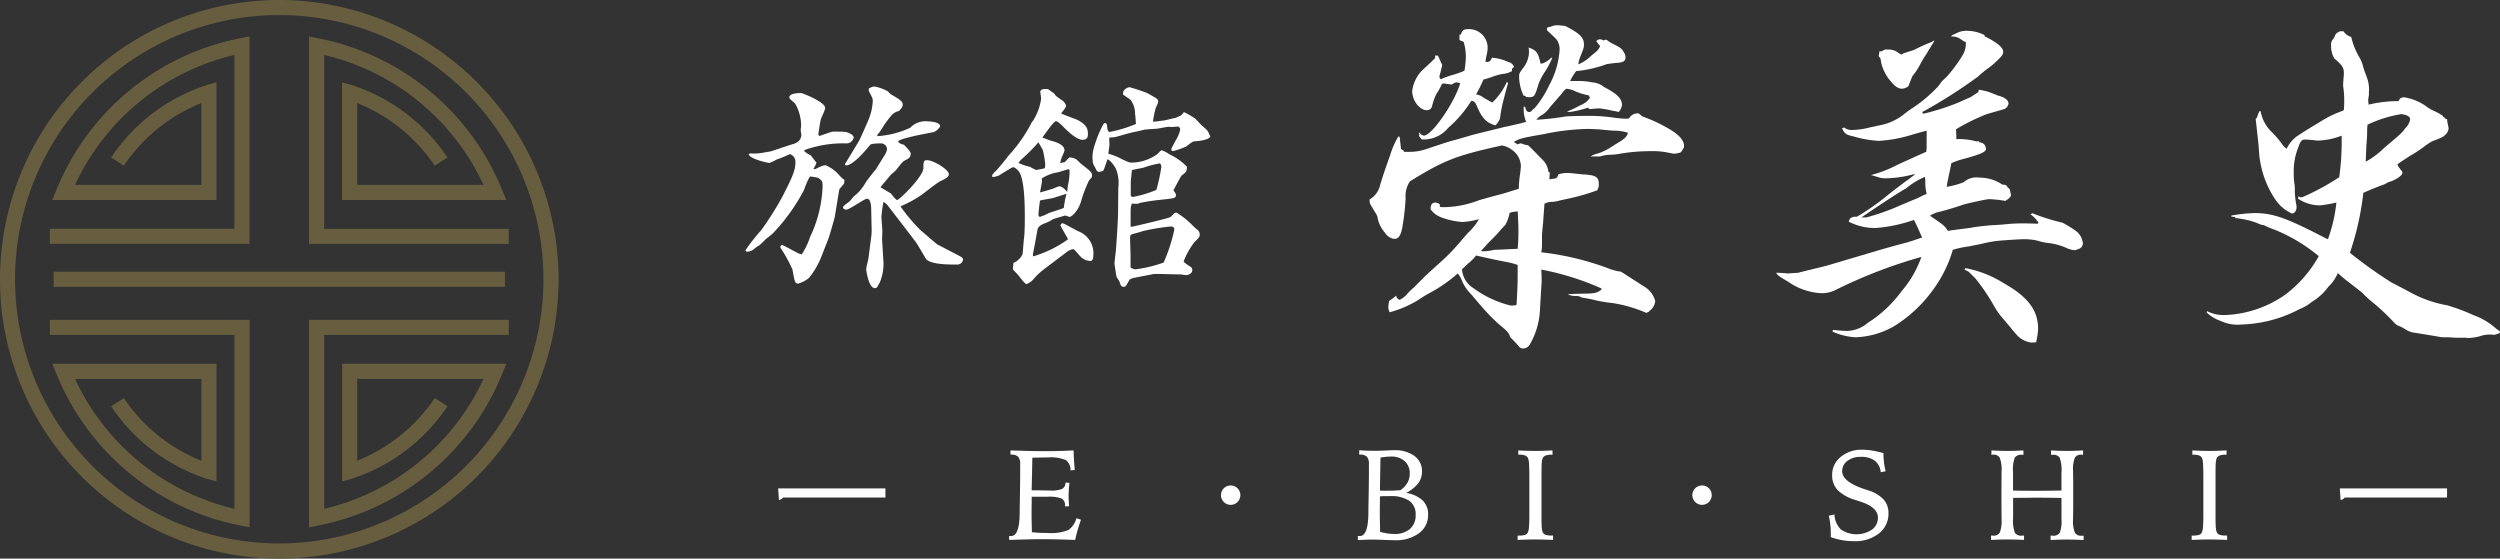
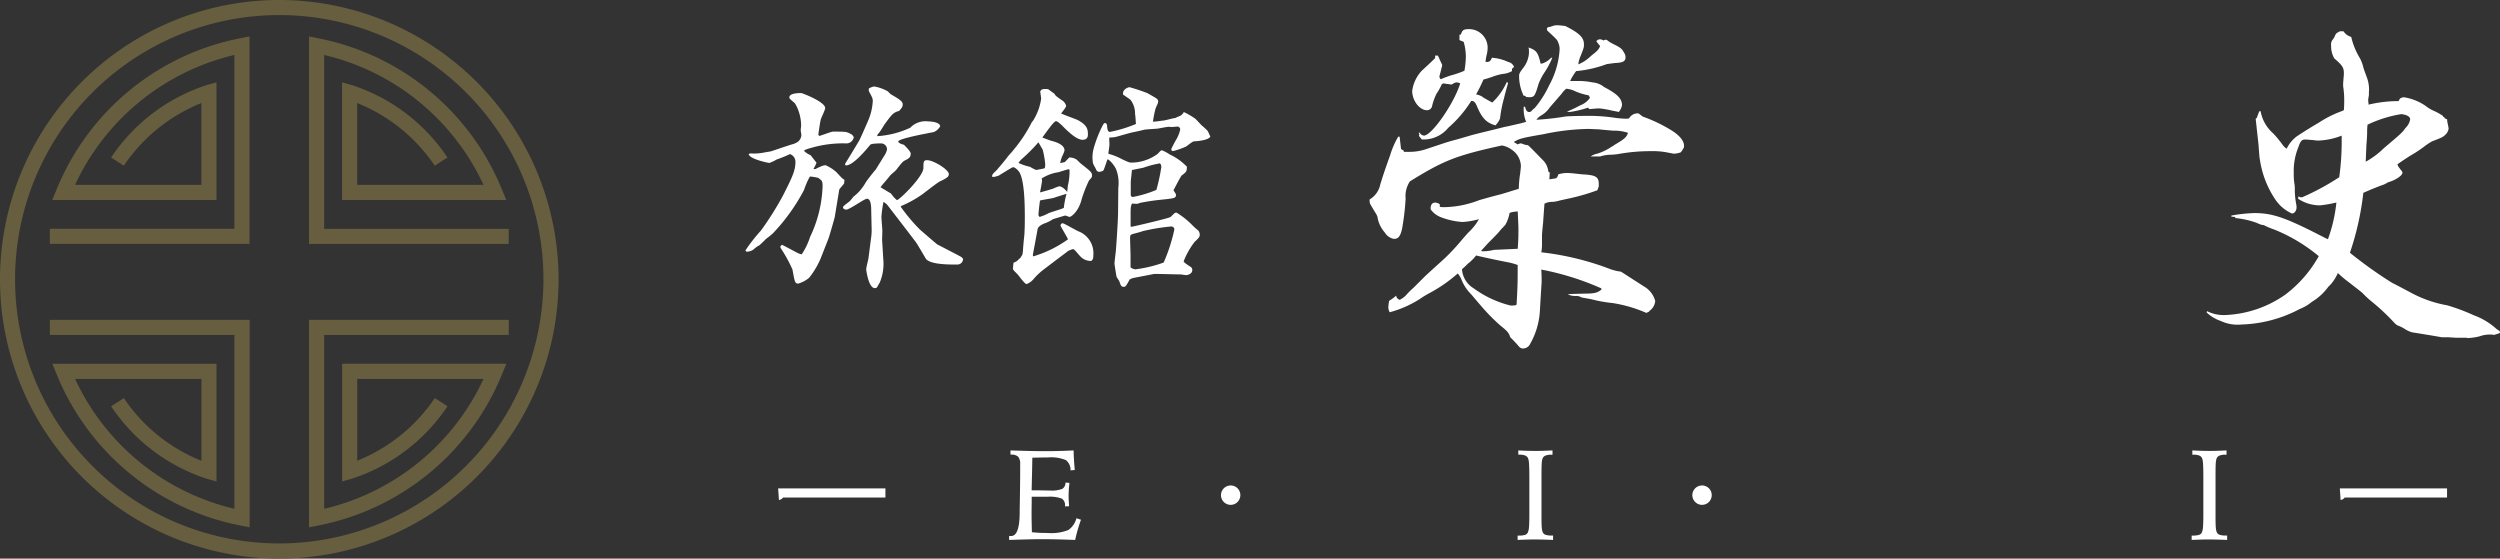
<svg xmlns="http://www.w3.org/2000/svg" width="232.313" height="51.906">
  <rect width="100%" height="100%" fill="#333333" stroke="none" />
  <defs>
    <clipPath id="a">
      <path fill="#675e3f" d="M0 0h51.906v51.906H0z" data-name="長方形 24415" />
    </clipPath>
  </defs>
  <g data-name="グループ 67407">
    <g data-name="グループ 67369">
      <g fill="#fff" data-name="グループ 67368">
        <path d="M74.738 14.044a1.941 1.941 0 0 0 .591.379l.547.7a3.262 3.262 0 0 1-.273.547l.021.042h.148a4.911 4.911 0 0 1 .484-.232 1.18 1.18 0 0 1 .464-.126 3.641 3.641 0 0 1 1.012.653c.506.548.548.591.738.7-.021.295-.021.337-.042.358-.063.106-.443.506-.443.569l-.421 2.565c-.021.085-.506 1.814-.59 2l-.696 1.77a7.439 7.439 0 0 1-1.1 1.855 2.853 2.853 0 0 1-.991.527c-.316 0-.336-.126-.547-1.307a13.313 13.313 0 0 0-1.1-2 .236.236 0 0 1-.021-.107c0-.1.126-.169.147-.189.233.106 1.2.632 1.413.738a1.416 1.416 0 0 0 .421.148 6.473 6.473 0 0 0 .78-1.623 11.765 11.765 0 0 0 1.16-4.7c0-.506-.063-.527-.4-.78a3.893 3.893 0 0 0-.78-.126 6.724 6.724 0 0 0-.542 1.244 18.025 18.025 0 0 1-2.888 4.027 6.937 6.937 0 0 1-.653.527 8.43 8.43 0 0 1-.611.591 2.061 2.061 0 0 0-.507.358 1.029 1.029 0 0 1-.7.232c-.06-.064-.081-.086-.081-.128a15.72 15.72 0 0 1 1.434-1.834 28.788 28.788 0 0 0 2.044-3.246c.844-1.665 1.16-2.318 1.16-3.12a.76.76 0 0 0-.506-.738 12.8 12.8 0 0 1-1.243.506 3.278 3.278 0 0 1-.676.317c-.1 0-1.855-.359-1.918-.822a.413.413 0 0 1 .169-.063 4.8 4.8 0 0 0 1.285-.087c.107-.022.529-.085.611-.107.318-.1 1.686-.569 1.982-.653a1.583 1.583 0 0 0 .548-.253.859.859 0 0 0 .3-.611c0-.063-.064-.38-.064-.443s.042-.38.042-.442a4.222 4.222 0 0 0-.468-1.876 1.093 1.093 0 0 1-.1-.168c-.063-.084-.485-.4-.507-.484a.162.162 0 0 1-.021-.085c0-.379.8-.4 1.118-.4.527.169 2.213.886 2.213 1.391 0 .19-.4.949-.422 1.117-.042.127-.211 1.287-.211 1.328s0 .063.085.148c.211-.042 1.1-.4 1.286-.4 1.117 0 1.245 0 1.623.211a.542.542 0 0 1 .295.316.7.7 0 0 1-.674.569 10.521 10.521 0 0 0-3.311.422 3.862 3.862 0 0 0-.611.211Zm8.96 5.166a16.811 16.811 0 0 0 1.77 2.108c.528.463 1.56 1.349 1.623 1.39.759.4 2.215 1.138 2.277 1.2.042.063.106.106.127.147a.53.53 0 0 1-.549.528c-.842 0-2.424 0-2.887-.507-.021-.021-.843-1.433-.886-1.475-.021-.063-2.509-3.289-2.741-3.584a1.527 1.527 0 0 0-.337-.252 11.435 11.435 0 0 0-.189 1.391c0 .21.085 1.1.085 1.286 0 .1 0 .169-.022.843l.126 2.044a4.437 4.437 0 0 1-.358 1.961c-.064.062-.211.4-.275.442a.4.4 0 0 1-.169.042c-.59 0-.8-1.686-.8-1.75 0-.168.189-.885.211-1.032l.232-1.814a5.314 5.314 0 0 0 .064-.8l-.042-1.833c0-.358-.022-1.076-.4-1.076-.232 0-1.623 1.012-1.918 1.012-.106 0-.3-.063-.3-.211 0-.1.064-.147.591-.547.085-.064.338-.4.4-.464a4.3 4.3 0 0 0 1.139-1.349c.189-.273.528-.7.8-1.033.042-.042.106-.127.127-.147.126-.211.7-1.14.821-1.329a1.631 1.631 0 0 0 .211-.527.556.556 0 0 0-.527-.548c-.169 0-.928 0-1.033.126-.4.485-1.623 1.96-2.277 1.918a.155.155 0 0 1-.063-.147c.317-.506.969-1.582 1.308-2.151.062-.084.8-1.77.885-1.98a5.215 5.215 0 0 0 .38-1.687c0-.252-.021-.295-.358-.928a.5.5 0 0 1 0-.253 1.335 1.335 0 0 1 .484-.189 3.815 3.815 0 0 1 1.287.464 2.9 2.9 0 0 0 .252.252c.759.443 1.117.654 1.117.928 0 .253-.085.358-.337.633-.528.125-.7.358-1.286 1.159-.106.126-.484.8-.611.906-.126.148-.126.169-.126.275a8.469 8.469 0 0 0 3.056-.78 1.964 1.964 0 0 1 1.666-.591c.232 0 1.118.062 1.118.463a1.232 1.232 0 0 1-.586.525c-.253.063-3.31.59-3.31.886 0 .022.063.19.527.295.106.107.632.611.632.822 0 .337-.147.443-.569.654-.189.106-.253.19-.78.864-.063.085-.506.443-.569.527-.232.318-.654.76-.886 1.076.148.106.928.548.991.611a2.941 2.941 0 0 0 .528.591c.231 0 2.445-2.172 2.466-2.973 0-.547 0-.738.336-.738.612 0 2.024.886 2.024 1.286 0 .232-.1.338-.8.675-.318.148-1.456 1.075-1.708 1.244a10.315 10.315 0 0 1-1.919 1.055Z" data-name="パス 159733" />
        <path d="M94.179 24.416a1.361 1.361 0 0 0 .358-.19 2.67 2.67 0 0 1 .273-.252l.19-.3a3.121 3.121 0 0 0 .063-.4c0-.231.1-1.222.126-1.433.021-.422.042-.758.042-1.518 0-1.054 0-3.478-.506-4.322-.106-.169-.4-.463-.59-.463-.085 0-1.117.654-1.328.78a2.374 2.374 0 0 1-.485.126c-.062 0-.126 0-.126-.063 0-.169.064-.232.38-.527.063-.064.885-1.033 1.013-1.223.146-.211.441-.485.59-.7a13.2 13.2 0 0 0 1.707-2.586 1.133 1.133 0 0 0 .211-.295 5.176 5.176 0 0 0 .653-1.881c0-.106-.084-.569-.084-.675.126-.253.316-.232.738-.211.084.085.528.38.569.422.126.211.191.253.738.632a.844.844 0 0 1 .359.506c0 .147-.4.591-.463.7.231.127 1.327.507 1.538.611.906.485.949.887.949 1.328 0 .211-.042.507-.506.507-.528 0-1.307-.718-1.919-1.35-.084-.063-.38-.379-.547-.379-.21 0-1.075 1.285-1.265 1.518.337.126.717.273.8.295.316.084 1.264.317 1.264.906a2.319 2.319 0 0 1-.169.443 2.706 2.706 0 0 0-.232.739c.085-.022.358-.085.443-.107.126-.147.358-.379.4-.421a1.232 1.232 0 0 1 .7.21c.064.064.337.337.4.38.906.717 1.012.8 1.012 1.076 0 .169-.021.189-.274.463a12.888 12.888 0 0 0-.675 1.707c-.274 1.16-.969 1.687-1.138 1.687-.064 0-.338-.127-.4-.127-.318.085-.865.253-1.139.337a3.533 3.533 0 0 1-.8.4c-.064.022-.591.233-.633.549-.063.358-.358 1.94-.422 2.277a.307.307 0 0 0 .022.232 10.887 10.887 0 0 0 3.225-1.582c-.084-.232-.631-1.1-.7-1.307.064-.148.126-.189.211-.189.106 0 1.2.631 1.433.738a2.174 2.174 0 0 1 1.413 2.234c0 .317-.042.4-.189.528a1.307 1.307 0 0 1-1.054-.463c-.106-.085-.506-.633-.632-.633a1.37 1.37 0 0 0-.676.337c-.1.064-1.791 1.349-2.066 1.56a6.038 6.038 0 0 0-.991.949 1.6 1.6 0 0 1-.59.4c-.19 0-.737-.8-.864-.927-.38-.38-.443-.422-.4-.611Zm.863-9.719a1.961 1.961 0 0 0-.4.443.53.53 0 0 0 .148.063 4.778 4.778 0 0 0 .928.3 3.683 3.683 0 0 0 .57.294c.189-.042.59-.1.8-.169a2.242 2.242 0 0 0 .041-.336 8.147 8.147 0 0 0-.232-1.371c-.042-.085-.316-.548-.4-.7a15.493 15.493 0 0 1-1.456 1.475m2.341 5.144c.21-.126 1.285-.4 1.475-.527a8.084 8.084 0 0 1 .252-1.308c-.1.042-.969.295-1.179.38-.212.063-1.118.19-1.287.252-.021.107-.106.8-.106.865s-.041.38-.041.443.021.106.106.211a3.548 3.548 0 0 0 .78-.317m.5-2.319a3.589 3.589 0 0 1 .549-.211c.062 0 .358.042.738.529l.062-.591a5.427 5.427 0 0 0 .155-1.478.219.219 0 0 0-.106-.041c-.043 0-.781.231-.907.273a3.874 3.874 0 0 0-1.581.591.427.427 0 0 1 .042.189c0 .085-.148.906-.19 1.1a29.839 29.839 0 0 0 1.244-.359m7.549 8.286a1.194 1.194 0 0 0-.464.169c-.337.611-.379.675-.549.675-.231 0-.273-.106-.421-.548a3.423 3.423 0 0 1-.252-.4 42.264 42.264 0 0 1-.189-1.2c0-.1.1-.948.125-1.138.064-.758.211-2.994.211-3.689l.021-2.235a3.491 3.491 0 0 0-.189-1.666c-.147-.4-.654-.97-.822-.97-.021.064-.295.887-.358 1.013a.639.639 0 0 1-.4.147c-.21 0-.274-.147-.359-.358a2.365 2.365 0 0 1-.232-.463 4.714 4.714 0 0 1-.041-.506 3.217 3.217 0 0 1 .1-.8 11.135 11.135 0 0 1 .823-2.129c.125-.252.168-.273.251-.273.17 0 .19.232.19.358.021.147.042.464.252.464a12.43 12.43 0 0 0 2.425-.739c-.021-.148-.041-.781-.084-.906a2.11 2.11 0 0 0-.4-1.308c-.084-.106-.632-.443-.716-.527-.064-.506.5-.675.611-.675a17.59 17.59 0 0 1 1.686.565c.127.085.675.38.78.463a.359.359 0 0 1 .189.337c0 .106-.232.548-.253.654a9.12 9.12 0 0 0-.232 1.181c.149.02.928-.107 1.013-.107.168-.021.927-.232 1.075-.232.084-.063.442-.19.528-.252a1 1 0 0 0 .252-.3 7.046 7.046 0 0 1 1.055.611c.062.042.5.527.61.633a5.693 5.693 0 0 1 .527.484c.063.064.233.485.274.548-.169.338-1.137.422-1.455.443-.169 0-.233.063-.8.484a7.23 7.23 0 0 1-1.2.422c-.17 0-.17-.106-.17-.211.086-.169.127-.273.381-.738a3.3 3.3 0 0 0 .442-1.053.272.272 0 0 0-.231-.275c-.063 0-.527.042-.549.042-.042 0-.231-.021-.294-.021-.148 0-.865.147-1.012.169-.19.021-1.075.063-1.265.106-.148.041-.991.232-1.138.252-.485.127-.548.148-1.224.338a2.435 2.435 0 0 1-.715.126c-.065 0-.107.021-.171.021 0 .106.022.569.022.653 0 .149-.1.739-.1.844a5.476 5.476 0 0 1 1.263.5c.634.3.7.318.908.318a4.154 4.154 0 0 0 2.424-.822c.253-.275.274-.317.4-.317a3.624 3.624 0 0 1 .7.38 5.316 5.316 0 0 1 1.6 1.139c0 .442-.041.484-.485.821-.106.106-.654 1.18-.758 1.37.041.064.189.3.21.338a.229.229 0 0 1 .021.1c0 .3-.169.317-1.411.444a19.49 19.49 0 0 0-1.939.294 1.345 1.345 0 0 1-.276.085c-.125 0-.336-.021-.463-.021-.127.253-.127.422-.127 1.18v.886c0 .085.042.085.106.085s3.436-.78 3.6-.907c.084-.063.337-.337.423-.38.021-.021.083-.021.147-.021a7.443 7.443 0 0 1 1.476 1.18 5.844 5.844 0 0 0 .547.485.719.719 0 0 1 .126.358c0 .232-.063.3-.485.7a7.37 7.37 0 0 0-1.01 1.793c0 .106.378.336.589.485a.34.34 0 0 1 .21.358c0 .295-.38.442-.569.442-.084 0-.337-.041-.463-.062-.4 0-2.384-.064-2.53-.042Zm-.381-.97a.786.786 0 0 0 .443.19 12 12 0 0 0 2.636-.632 15.863 15.863 0 0 0 .99-3.058.276.276 0 0 0-.295-.294 18.8 18.8 0 0 0-2.678.443c-.147.084-.885.231-1.033.316-.085.042-.106.169-.106.3 0 .273.042 1.433.042 1.665Zm1.265-9.276c-.189.063-.991.189-1.138.253 0 .085-.107 1.012-.107 1.076v1.222a.194.194 0 0 0 .211.189 11.043 11.043 0 0 0 2.169-.653 16.5 16.5 0 0 0 .463-2.15.514.514 0 0 0-.126-.318 8.91 8.91 0 0 0-1.475.38" data-name="パス 159734" />
        <path d="M141.717 9.917c.065.327.2.491.36.491.131 0 .164 0 .393-.261a.74.74 0 0 0 .164-.131 9.385 9.385 0 0 0 1.311-2.067 7.906 7.906 0 0 0 .983-3.342 1.465 1.465 0 0 0-.132-.655c-.1-.261-.1-.261-.982-1.081a.254.254 0 0 1-.066-.164c0-.1.034-.164.2-.2.065 0 .065 0 .36-.1a1.11 1.11 0 0 1 .422-.058c.2 0 .427.034.722.066 1.31.655 1.737 1.082 1.737 1.7 0 .295 0 .295-.295 1.048a2.831 2.831 0 0 0-.231.82 3.661 3.661 0 0 0 1.18-.787c.622-.491.687-.556.851-.917a4.419 4.419 0 0 1-.36-.458l.164-.131a.558.558 0 0 1 .229-.033.249.249 0 0 1 .131.033l.131.065a.556.556 0 0 0 .165-.065h.065c.066 0 .164.065.327.2.066.033.1.065.426.229.655.327.753.426.95.786a.788.788 0 0 1 .131.394c0 .392-.2.524-.982.556 0 0-.262.033-.753.1a11.136 11.136 0 0 1-2.854.653 4.84 4.84 0 0 0-.556.917h.819a6.225 6.225 0 0 1 1.246.131 1.934 1.934 0 0 1 1.081.426c1.245.655 1.671 1.081 1.671 1.7a1.4 1.4 0 0 1-.295.622c-.295-.065-.524-.1-.655-.13a7.952 7.952 0 0 0-1.147-.2c-.262 0-.557.033-.917.066l-.164-.131a9.232 9.232 0 0 1-1.638.392.913.913 0 0 1-.295-.033 10.969 10.969 0 0 0 1.115-.519l.131-.066a1.942 1.942 0 0 0 .885-.688c-.033-.1-.065-.131-.1-.229a6.269 6.269 0 0 1-1.213-.36 2.432 2.432 0 0 0-.884-.262 1.889 1.889 0 0 0-.426.459l-1.112 1.28a2.288 2.288 0 0 1-.753.72 1.6 1.6 0 0 0-.491.426 24.754 24.754 0 0 0 2.654-.295c.164-.033 1.146-.065 1.9-.065a16.209 16.209 0 0 1 2.654.164 9.6 9.6 0 0 0 1.114.1 1.451 1.451 0 0 0 .295-.033.906.906 0 0 1 .881-.461l.393.295a13.932 13.932 0 0 1 2.721 1.315c.721.459 1.113.95 1.113 1.408 0 .132-.033.23-.295.59a1.807 1.807 0 0 1-.687.131l-.688-.131a6.836 6.836 0 0 0-1.342-.1 16.589 16.589 0 0 0-2.884.229 6.234 6.234 0 0 1-.819.1 3.534 3.534 0 0 0-.983.131c-.034.033-.1.033-.23.033h-.752a1.629 1.629 0 0 1 .621-.262 4.972 4.972 0 0 0 1.344-.656 1.207 1.207 0 0 0 .261-.164c.95-.556 1.114-.72 1.246-1.113a3.828 3.828 0 0 0-1.376-.2c-.328-.033-.786-.065-1.377-.131-.295 0-.687-.033-.982-.033a21.345 21.345 0 0 0-4.128.491c-2.1.36-2.26.426-2.751.721l.361.229a.758.758 0 0 1 .294-.1c.034 0 .034 0 .393.131.065 0 .131.033.229.033.1.034.1.034 1.377 1.344a1.734 1.734 0 0 1 .556 1.114l.131.1-.033.622.622-.1a.569.569 0 0 0 .2-.36 2.673 2.673 0 0 1 .819-.131 8.115 8.115 0 0 1 .851.066c.327.033.558.065.656.065 1.146.066 1.441.23 1.441.885v.229l-.131.36a20.176 20.176 0 0 1-2.588.754c-.458.1-.786.164-1.015.229a2.857 2.857 0 0 1-.721.1 1.456 1.456 0 0 0-.59.164c-.065.786-.1 1.409-.131 1.8q-.1.933-.1 1.179v.852a3.4 3.4 0 0 1-.066.687 26 26 0 0 1 6.257 1.504 4.673 4.673 0 0 0 1.146.295c.065.033 1.573 1.016 2.2 1.409a2.211 2.211 0 0 1 .983 1.31 1.222 1.222 0 0 1-.525.918l-.033.065-.262.131a12.822 12.822 0 0 0-3.145-.918 12.324 12.324 0 0 1-1.867-.327c-.262-.065-.525-.1-.852-.164a.474.474 0 0 1-.229-.065.87.87 0 0 0-.46-.1 1.6 1.6 0 0 1-.756-.154c.295-.033.295-.033 1.638-.065.885 0 1.179-.1 1.507-.393l-.033-.1a25.476 25.476 0 0 0-5.569-1.742c.033.491.033.884.033 1.113 0 .1-.065 1.016-.164 2.752a7 7 0 0 1-.983 3.177.743.743 0 0 1-.589.294c-.164 0-.295-.065-.491-.327a13.58 13.58 0 0 0-.689-.72c-.131-.426-.295-.59-.95-1.114a18.009 18.009 0 0 1-1.736-1.768c-.426-.492-.753-.885-.95-1.114a4.022 4.022 0 0 1-.852-1.246 2.19 2.19 0 0 0-.389-.685 13.879 13.879 0 0 1-2.523 1.769 8.641 8.641 0 0 0-.983.59 9.995 9.995 0 0 1-2.816 1.245.889.889 0 0 1-.131-.458 4.764 4.764 0 0 1 .066-.558l.033-.065a3.43 3.43 0 0 0 .622-.459c.065.229.1.262.327.392a2.231 2.231 0 0 0 .59-.425 7.537 7.537 0 0 1 .721-.721l.951-.951c.164-.164.164-.164 1.932-1.769a19.319 19.319 0 0 0 1.474-1.571c.36-.427.622-.722.753-.853a4.941 4.941 0 0 0 .95-1.211 7.2 7.2 0 0 1-1.539.262 6.821 6.821 0 0 1-2.032-.459 2.04 2.04 0 0 1-.917-.722v-.098c0-.327.164-.525.426-.525a.779.779 0 0 1 .426.164v.23a1.89 1.89 0 0 0 .393.033 9.334 9.334 0 0 0 3.276-.655c.361-.1 1.016-.295 1.933-.524.59-.164.852-.263 1.737-.525a10.343 10.343 0 0 1 .131-1.441c.033-.327.065-.526.065-.689a1.9 1.9 0 0 0-.852-1.506 2.124 2.124 0 0 0-.917-.393c-4.16.917-5.34 1.343-8.549 3.341a2.479 2.479 0 0 0-.393 1.605 23.907 23.907 0 0 1-.327 2.784c-.164.721-.361.951-.754.951a1.241 1.241 0 0 1-.851-.59 2.819 2.819 0 0 1-.688-1.473 1.492 1.492 0 0 0-.164-.328c-.327-.525-.524-.885-.524-.885a1.1 1.1 0 0 1-.034-.392 2.089 2.089 0 0 0 .983-1.377c.295-.982.622-1.9.917-2.719a8.025 8.025 0 0 1 .753-1.736h.131l.131 1.147.262.164v.1h.459a4.772 4.772 0 0 0 1.638-.261c2.064-.689 2.064-.689 2.686-.853.13-.033.13-.033 1.474-.425q.343-.1 1.965-.491l1.178-.295c.2-.033.2-.033.918-.2.59-.132.59-.132 1.047-.263a2.921 2.921 0 0 1-.229-1.146v-.259Zm-5.962-6.715c.131-.394.229-.46.59-.492h.295a1.734 1.734 0 0 1 1.6 1.769 3.278 3.278 0 0 1-.065.524 4.005 4.005 0 0 0-.131.754h.1c.261 0 .361-.066.492-.393a4.215 4.215 0 0 1 1.506.393.717.717 0 0 1 .558.491.254.254 0 0 0-.2.294v.066a2.068 2.068 0 0 1-.851.261 4.775 4.775 0 0 0-.95.262c-.2.065-.46.164-.852.263a12.923 12.923 0 0 1-.683 1.376 1.855 1.855 0 0 1 .556.2l.131.1c.164.1.459.262.82.46a5.928 5.928 0 0 0 1.342-1.9l.131.065c-.164.59-.295 1.048-.36 1.343a12.3 12.3 0 0 0-.393 1.965 1.883 1.883 0 0 1-.427.646c-.82-.23-1.246-.656-1.7-1.737-.2-.459-.295-.525-.524-.525h-.033a10.913 10.913 0 0 1-2.129 2.49 2.955 2.955 0 0 1-2.459 1.081l-.261-.327.033-.164-.065-.131h.13l.034.1a.6.6 0 0 0 .328.164c.72 0 2.784-2.948 3.374-4.848-.066-.033-.1-.033-.131-.066a1.186 1.186 0 0 1-.2-.033.815.815 0 0 0-.229.066c-.164.1-.295.164-.295.131l-.721-.1-.131.065a5.561 5.561 0 0 1-.491.885 5.121 5.121 0 0 0-.43 1.217.492.492 0 0 1-.459.327c-.688 0-1.376-.885-1.376-1.8a3.411 3.411 0 0 1 .884-1.867c.886-.819.886-.819 1.246-1.179v-.23h.262c.131.3.131.3.392.852v.066s-.06.263-.256 1.013a.341.341 0 0 0 .13.262c.393-.165.393-.165.853-.328a9.309 9.309 0 0 0 1.342-.458 8.181 8.181 0 0 0 .132-1.276 5.1 5.1 0 0 0-.2-1.409l-.393-.164v-.491Zm5.176 25.092c.1-1.833.1-2.063.1-3.669a5.419 5.419 0 0 0-.951-.261 81.086 81.086 0 0 1-2.915-.623 4.073 4.073 0 0 1-.754.754c-.295.294-.295.294-.556.524a2.243 2.243 0 0 0 1.081 1.769 9.74 9.74 0 0 0 3.44 1.605 2.781 2.781 0 0 0 .492-.034Zm-1.049-7.4c-.294.327-.327.327-.589.655-.295.327-.295.327-1.049 1.082-.261.295-.295.327-.622.687a.823.823 0 0 0 .262.031 4.632 4.632 0 0 0 .951-.13l2.2-.1c.065-.819.065-1.343.065-1.834 0-.327-.033-.885-.065-1.638a3.057 3.057 0 0 0-.754.13 3.614 3.614 0 0 1-.393 1.114m1.7-11.99a4.163 4.163 0 0 1-.424-1.834c0-.23.066-.327.327-.688a2.486 2.486 0 0 0 .59-1.507 2.69 2.69 0 0 0-.033-.459c.721.262.885.459 1.114 1.508l.2-.034a2.172 2.172 0 0 0 .786-.524h.1a7.525 7.525 0 0 1-.752 1.408 5.075 5.075 0 0 0-.532 1.049c-.329 1.113-.394 1.212-.853 1.212a1.367 1.367 0 0 1-.327-.033l-.033-.1Z" data-name="パス 159735" />
-         <path d="M184.41 3.365c1.179.59 1.737 1.047 1.737 1.441 0 .229-.131.426-.491.754a6.79 6.79 0 0 1-.819.72 9.585 9.585 0 0 0-1.048.851 47.454 47.454 0 0 1-4.914 3.146l-.262.131.1.164a21.671 21.671 0 0 0 3.44-1.113c.622-.3.982-.427 1.015-.46 0 0 .231-.164.657-.426l.062-.231a4.925 4.925 0 0 1 1.245.327c.261.1.426.164.492.2.655.164 1.015.426 1.015.754a.641.641 0 0 1-.426.524c-1.605.459-1.605.459-1.671.491-.033 0-.327.131-.851.36a19.7 19.7 0 0 0-1.933 1.017 8.026 8.026 0 0 1 .033.916 5.931 5.931 0 0 1 1.834.2h.295v.1a.6.6 0 0 1 .622.623c0 .262-.524.491-1.965.884a6.99 6.99 0 0 0-1.245.426c-.132.656-.132.656-.328 1.573a6.866 6.866 0 0 0-.1.622 7.48 7.48 0 0 0 1.573-.426 1.745 1.745 0 0 1 1.442-.426 3.774 3.774 0 0 1 2.163.655h.13a.46.46 0 0 1 .295.131l.033.1.2.164a5.4 5.4 0 0 1 .13.557c0 .164-.164.327-.524.557a10.258 10.258 0 0 0-1.539-.164c-.2 0-1.835.36-2.326.491-.819.295-1.539.491-2.129.655a2.711 2.711 0 0 0-1.015.393c1.31.885 1.31.885 1.67 1.408.427-.065.427-.065 1.474-.2 0 0 .295-.033.721-.1.525-.1 1.179-.164 1.9-.229.722-.034.722-.034 1.409-.1.36-.033.786-.065 1.311-.065.361 0 .885 0 1.507.033l.1-.1a2.951 2.951 0 0 0-.622-.687l-.13-.065.164-.132a19.365 19.365 0 0 0 2.816.885 11.348 11.348 0 0 1 1.278.786 1.687 1.687 0 0 1 .622 1.147.568.568 0 0 1-.36.491 1.323 1.323 0 0 1-.2.066c-.13.065-.13.065-.2.065a2.12 2.12 0 0 1-.753-.2 5.675 5.675 0 0 0-1.638-.459 5.142 5.142 0 0 1-1.081-.229 5.471 5.471 0 0 0-1.343-.131c-.164 0-.885.033-2.129.131a10.563 10.563 0 0 0-1.7.294c-.459.1-.852.164-1.114.23a9.468 9.468 0 0 0-1.572.327 11.817 11.817 0 0 1-1.9 3.8 12.688 12.688 0 0 1-3.571 3.309 7.75 7.75 0 0 1-3.543 1.021 6.032 6.032 0 0 1-2.162-.524l.033-.164c.623.065 1.082.1 1.278.1a3.111 3.111 0 0 0 1.965-.754 11.535 11.535 0 0 0 3.145-2.948 9.937 9.937 0 0 0 1.834-3.178 45.55 45.55 0 0 0-8.059 3.112 2.863 2.863 0 0 1-1.211.262 5.882 5.882 0 0 1-3.081-1.049c-.982-.589-.982-.589-1.146-.851a9.741 9.741 0 0 1 1.081.065c.393-.033.393-.033.983-.065.033-.033 2.523-.622 2.62-.655l4.423-1.311a89.317 89.317 0 0 1 3.047-.851c.36-.1.72-.23 1.407-.459-.327-.754-.425-.983-.752-1.638a13.91 13.91 0 0 1-3.538.752 5.261 5.261 0 0 1-2.523-.589c.066-.327.262-.459.655-.459h.1a22 22 0 0 0 2.817-1.965c.655-.526.885-.689 1.7-1.311.392-.262.392-.295.851-.622l-.033-.066a10.313 10.313 0 0 1-2.62.393 1.91 1.91 0 0 1-.722-.1q-.491-.148-.687-.2a11.393 11.393 0 0 0 2.457-.951c.722-.327 2.359-1.081 2.686-1.211a4.312 4.312 0 0 0 .033-.558v-1.405c-.622.164-1.081.295-1.408.393a12.89 12.89 0 0 1-3.047.556 10.46 10.46 0 0 1-2.26-.392c-.819-.2-.884-.23-1.146-.786l.2-.065a1.12 1.12 0 0 0 .786.229 7.157 7.157 0 0 0 1.573-.229c.295-.066.622-.131.917-.2a5.138 5.138 0 0 0 2.129-.917q.493-.393.787-.59a13.061 13.061 0 0 0 2.457-2.031 4.656 4.656 0 0 0 .426-.556l.458-.427a14.318 14.318 0 0 0 1.475-2 2.14 2.14 0 0 0 .294-1.212 1.766 1.766 0 0 1-.458-.261 1.394 1.394 0 0 0-.917-.262c.1-.131.1-.131.426-.262a.345.345 0 0 1 .13-.066 1.815 1.815 0 0 1 .852-.2 3.623 3.623 0 0 1 1.7.393Zm-11.432 16.838h.459a21.047 21.047 0 0 0 3.21-1.147c.164-.065.623-.262 1.409-.59.1-.033.36-.164.753-.36a.574.574 0 0 0 .229-.1 4.022 4.022 0 0 1-.131-1.017 2.668 2.668 0 0 0-.033-.556 7.293 7.293 0 0 0-1.768 1.081c-.591.328-2.064 1.277-4.128 2.686m6.781-16.412c-.327.556-.589.95-.753 1.244a8.64 8.64 0 0 0-.59.983 6.172 6.172 0 0 1-.72 1.081l-.361.918a1.038 1.038 0 0 1-.59.229c-.327 0-.655-.2-1.048-.687a3.928 3.928 0 0 1-.951-2.129l-.164-.2.066-.459h.229a.638.638 0 0 1 .525-.164 1.485 1.485 0 0 1 .852.2 1.972 1.972 0 0 0 .425.262l.262-.131.918-.295a17.824 17.824 0 0 1 1.671-.753c.1-.065.1-.1.131-.1Zm9.467 28.008a2.842 2.842 0 0 1-.491.033 2.233 2.233 0 0 1-1.212-.589 9.544 9.544 0 0 1-.753-.886c-.23-.262-.23-.262-.557-.655a6.837 6.837 0 0 1-.885-1.211 18.458 18.458 0 0 0-1.768-2.622l-.626-.619-.392-.2.1-.131a10.241 10.241 0 0 1 3.571 1.409c2.26 1.277 3.177 2.523 3.177 4.226a5.932 5.932 0 0 1-.164 1.146Z" data-name="パス 159736" />
        <path d="M217.768 2.906a1.261 1.261 0 0 0 .721.525 6.67 6.67 0 0 0 .819 2 3.6 3.6 0 0 1 .295.786c.065.262.2.59.328.95a3.13 3.13 0 0 1 .2 1.409v.261c-.033.23-.065.393-.065.393v.1c0 .1.033.231.033.394a11.835 11.835 0 0 1 2.784-.328l.131-.23a.691.691 0 0 1 .36-.13 4.893 4.893 0 0 1 2 .786 3.573 3.573 0 0 0 .82.491 5.217 5.217 0 0 1 .818.459l.033.1h.1v.1l.262.13v.164c.065.3.131.623.131.689a.944.944 0 0 1-.23.491c-.261.261-.261.294-1.311.687a6.909 6.909 0 0 0-.819.557 13.251 13.251 0 0 1-1.211.786q-.4.246-1.18.786c.034.164.034.164.361.591a.283.283 0 0 1 .1.2c0 .262-.687.72-1.342.884a2.2 2.2 0 0 1-.623.295q-.785.294-1.671.688a26.327 26.327 0 0 1-1.245 5.569 40.484 40.484 0 0 0 3.8 2.719c.229.132.229.132.621.328.066.033.426.229 1.114.589a11.181 11.181 0 0 0 3.5 1.246 17.97 17.97 0 0 1 2.457.917 6.443 6.443 0 0 1 2.163 1.311c.2.1.295.2.295.262 0 .033-.033.1-.131.13l-.426.131a1.366 1.366 0 0 0-.327-.033 2.746 2.746 0 0 0-1.015.164 5.668 5.668 0 0 1-1.114.164.36.36 0 0 0-.164-.033h-.917l-.693-.043h-.622c-.72-.131-1.933-.327-2.555-.426a1.61 1.61 0 0 1-.557-.164 2.472 2.472 0 0 1-.36-.2 3.037 3.037 0 0 0-.622-.3 1.192 1.192 0 0 1-.295-.229 20.191 20.191 0 0 0-2.129-2 9.216 9.216 0 0 1-.819-.753c-.164-.164-.394-.327-1.311-1.047a10.868 10.868 0 0 1-1.016-.852 3.835 3.835 0 0 1-.687 1.081l-.2.2a5.149 5.149 0 0 1-1.54 1.407 4.042 4.042 0 0 1-1.113.656 12.3 12.3 0 0 1-5.405 1.441 3.719 3.719 0 0 1-1.933-.327 3.665 3.665 0 0 1-1.31-.786l.033-.13a3.439 3.439 0 0 0 1.768.36 10.447 10.447 0 0 0 5.471-1.868 11.443 11.443 0 0 0 3.144-3.6 15.57 15.57 0 0 0-4.094-2.457 9.52 9.52 0 0 1-.886-.36c-.1-.066-.1-.066-.36-.1-.065-.033-.2-.065-.392-.164a7.869 7.869 0 0 0-2.031-.459v-.1l-.36-.033v-.1a13.762 13.762 0 0 1 2.129-.231c1.736 0 2.948.427 6.617 2.327l.229.1a13.976 13.976 0 0 0 .786-3.407 11.82 11.82 0 0 1-1.506.262 3.67 3.67 0 0 1-2.064-.622l.066-.229.13.1h.2a23.246 23.246 0 0 0 3.437-1.862 23.793 23.793 0 0 0 .229-3.31v-.556a6.533 6.533 0 0 1-2.129.458 2.019 2.019 0 0 1-.425-.033c-.393-.033-.721-.065-.819-.065-.328 0-.459.131-.656.721a5.865 5.865 0 0 0-.426 2.391 5.846 5.846 0 0 0 .065 1.015 3.21 3.21 0 0 1 .033.59 7.331 7.331 0 0 0 .128 1.278 1.368 1.368 0 0 1 .033.327c0 .295-.2.556-.425.556a3.625 3.625 0 0 1-1.572-1.342 8.931 8.931 0 0 1-1.409-3.67c-.033-.1-.065-.556-.13-1.408l-.262-2.391.1-.065.231-.624h.131a3.541 3.541 0 0 0 1.178 2.063 11.341 11.341 0 0 1 .886 1.081 1.131 1.131 0 0 0 .36.328 3.041 3.041 0 0 1 .819-1.048c.132-.131 1.442-.95 2.129-1.344a10.069 10.069 0 0 1 2.131-1.08l.231-.1c.033-.392.033-.687.033-.918a8.154 8.154 0 0 0-.1-1.31v-.2c0-.1 0-.1.066-.885v-.156c0-.491-.164-.721-.886-1.343a2.22 2.22 0 0 1-.295-1.179.711.711 0 0 1 .164-.59 1.772 1.772 0 0 0 .23-.425c.065-.132.164-.2.425-.328Zm2.2 9.107c0 .426 0 .426-.033 1.047-.033.328-.033.328-.066 1.148l-.033.819a7.6 7.6 0 0 0 1.671-1.245c1.7-1.442 1.7-1.442 2.031-1.9a1.43 1.43 0 0 0 .427-.787c0-.261-.3-.425-.819-.491a11.518 11.518 0 0 0-3.145.983Z" data-name="パス 159737" />
      </g>
    </g>
    <g data-name="グループ 67373">
      <g fill="#675e3f" clip-path="url(#a)" data-name="グループ 67372">
        <path d="m28.717 48.999.836-.163a23.243 23.243 0 0 0 17.1-14.066l.4-.967h-15.26v10.934l.891-.25a17.008 17.008 0 0 0 8.9-6.736l-1.18-.76a15.775 15.775 0 0 1-7.209 5.822v-7.602h11.736a21.829 21.829 0 0 1-14.808 12.072V31.125h17.152v-1.4H28.717Z" data-name="パス 159750" />
        <path d="M4.632 31.125h17.152v16.154A21.829 21.829 0 0 1 6.977 35.21h11.74v7.609a15.717 15.717 0 0 1-7.209-5.825l-1.18.76a17.009 17.009 0 0 0 8.9 6.736l.891.25V33.804H4.861l.4.967a23.235 23.235 0 0 0 17.1 14.065l.836.163V29.721H4.632Z" data-name="パス 159751" />
        <path d="m23.187 3.386-.837.163A23.239 23.239 0 0 0 5.256 17.616l-.4.967h15.26V7.651l-.891.25a17 17 0 0 0-8.9 6.735l1.18.76a15.775 15.775 0 0 1 7.209-5.822v7.606H6.976A21.831 21.831 0 0 1 21.783 5.107v16.155H4.631v1.4h18.556Z" data-name="パス 159752" />
        <path d="m29.554 3.55-.837-.163v19.279h18.556v-1.4H30.121V5.107a21.831 21.831 0 0 1 14.81 12.072H33.189V9.573a15.773 15.773 0 0 1 7.209 5.822l1.18-.76a17 17 0 0 0-8.9-6.735l-.891-.25v10.936h15.26l-.4-.967a23.244 23.244 0 0 0-17.1-14.066" data-name="パス 159753" />
        <path d="M25.952 0a25.953 25.953 0 1 0 25.954 25.953A25.983 25.983 0 0 0 25.952 0m0 50.5A24.55 24.55 0 1 1 50.5 25.953 24.577 24.577 0 0 1 25.952 50.5" data-name="パス 159754" />
-         <path d="M4.983 25.252h41.939v1.404H4.983z" data-name="長方形 24414" />
      </g>
    </g>
    <g data-name="グループ 67405">
      <g fill="#fff" data-name="グループ 67404">
        <path d="M72.31 45.385h9.968v.848h-9.514a.552.552 0 0 1-.382.227Z" data-name="パス 159766" />
        <path d="M93.9 41.855q1.021.035 1.826.053t1.388.016q.648 0 1.309-.016c.441-.012.888-.03 1.343-.053q.006.436.037.9c.018.306.042.611.069.918l-.391.035a1.146 1.146 0 0 0-.432-.952 3.587 3.587 0 0 0-1.662-.248q-.326 0-1.2.018c-.115 0-.2.005-.257.005q-.01.7-.034 1.714t-.03 1.319h.183c.23 0 .517 0 .861.008s.575.01.691.01a2.572 2.572 0 0 0 1.116-.158.666.666 0 0 0 .295-.584l.367.035c-.026.242-.048.465-.061.671s-.019.4-.019.572c0 .1.008.319.029.653l.018.274-.38.011v-.048a.723.723 0 0 0-.288-.671 3.183 3.183 0 0 0-1.351-.175h-1.456c0 .19 0 .454-.005.79s-.007.579-.007.727c0 .257 0 .523.007.8s.012.6.023.977c.194.023.416.041.661.053s.519.018.815.018a4.232 4.232 0 0 0 1.927-.284 1.948 1.948 0 0 0 .738-1.087l.42.14c-.117.322-.22.64-.308.951s-.167.619-.234.926q-.915-.035-1.7-.052c-.526-.012-1-.018-1.423-.018q-.87 0-2.8.064l-.211.005v-.374c.029 0 .053.008.08.01s.062 0 .113 0q.776 0 .788-2.181c0-.365.008-.652.012-.857l.022-1.593.01-1q.004-.489 0-1.05a1 1 0 0 0-.189-.689.909.909 0 0 0-.661-.192h-.046Z" data-name="パス 159767" />
        <path d="M115.26 46.013a.9.9 0 1 1-.9-.9.895.895 0 0 1 .9.9" data-name="パス 159768" />
-         <path d="m126.177 49.798.08.01h.113q.776 0 .788-2.181c0-.365.008-.652.012-.857l.026-1.592.01-1q.004-.489 0-1.05a1 1 0 0 0-.19-.691.909.909 0 0 0-.664-.192h-.046v-.408a17.097 17.097 0 0 0 1.457.053c.272 0 .607-.01 1-.027s.655-.026.776-.026a3.053 3.053 0 0 1 1.9.534 1.717 1.717 0 0 1 .699 1.432 1.811 1.811 0 0 1-.342 1.1 3.421 3.421 0 0 1-1.129.9 2.92 2.92 0 0 1 1.533.7 1.779 1.779 0 0 1 .508 1.324 2.071 2.071 0 0 1-.846 1.721 3.6 3.6 0 0 1-2.256.652c-.171 0-.493-.01-.963-.029s-.86-.029-1.167-.029c-.128 0-.306 0-.534.011s-.484.019-.767.035Zm2.066-.379a5.151 5.151 0 0 0 .664.149 4.283 4.283 0 0 0 .636.049 2.156 2.156 0 0 0 1.482-.466 1.652 1.652 0 0 0 .524-1.3 1.517 1.517 0 0 0-.588-1.315 3.08 3.08 0 0 0-1.808-.433h-.4q-.2 0-.522.02c0 .164 0 .4-.005.721s-.007.549-.007.7c0 .24 0 .5.007.766s.01.64.018 1.106m-.012-3.832c.088.008.186.012.289.015s.257 0 .463 0 .426 0 .615-.012.369-.02.545-.041a2.176 2.176 0 0 0 .642-.685 1.7 1.7 0 0 0 .216-.843 1.5 1.5 0 0 0-.474-1.169 1.851 1.851 0 0 0-1.295-.423 4.041 4.041 0 0 0-.416.023 8.968 8.968 0 0 0-.534.069q-.018.782-.033 1.815t-.02 1.254" data-name="パス 159769" />
        <path d="M141.086 41.855a26.432 26.432 0 0 0 1.599.046c.217 0 .459 0 .729-.011s.55-.02.852-.035v.4h-.1a1.424 1.424 0 0 0-.57.087.5.5 0 0 0-.265.292 1.836 1.836 0 0 0-.067.436q-.02.3-.02.977v4.061q0 .689.031.97a1.232 1.232 0 0 0 .1.414.443.443 0 0 0 .273.211 1.855 1.855 0 0 0 .55.064h.122v.407a46.558 46.558 0 0 0-1.638-.046q-.338 0-.766.012a38.24 38.24 0 0 0-.891.034v-.405h.117a1.873 1.873 0 0 0 .559-.061.432.432 0 0 0 .266-.211 1.442 1.442 0 0 0 .114-.516c.023-.24.034-.672.034-1.3v-3.206q0-.917-.026-1.3a2.081 2.081 0 0 0-.075-.541.486.486 0 0 0-.254-.292 1.387 1.387 0 0 0-.569-.09h-.1Z" data-name="パス 159770" />
        <path d="M159.062 46.013a.9.9 0 1 1-.9-.9.895.895 0 0 1 .9.9" data-name="パス 159771" />
-         <path d="M175.019 42.106a7.35 7.35 0 0 0 .05.852 6.349 6.349 0 0 0 .154.833l-.455.087a1.541 1.541 0 0 0-.557-1.073 2.085 2.085 0 0 0-1.292-.35 1.986 1.986 0 0 0-1.251.374 1.166 1.166 0 0 0-.481.962q0 .968 2.052 1.656c.183.058.323.1.421.14a3.193 3.193 0 0 1 1.383.837 1.864 1.864 0 0 1 .443 1.263 2.313 2.313 0 0 1-.882 1.881 3.573 3.573 0 0 1-2.332.72 6.429 6.429 0 0 1-1.081-.09 6.405 6.405 0 0 1-1.07-.284c0-.038.005-.084.007-.136s0-.13 0-.231a6.743 6.743 0 0 0-.048-.816 6.937 6.937 0 0 0-.139-.805l.524-.122a2.077 2.077 0 0 0 .6 1.4 2.6 2.6 0 0 0 2.893.008 1.366 1.366 0 0 0 .548-1.121q0-.968-1.691-1.5c-.159-.05-.284-.092-.372-.122a3.932 3.932 0 0 1-1.682-.928 1.981 1.981 0 0 1-.507-1.4 2.1 2.1 0 0 1 .794-1.679 2.973 2.973 0 0 1 1.988-.671 5.641 5.641 0 0 1 .887.071 10.355 10.355 0 0 1 1.1.244" data-name="パス 159772" />
-         <path d="M185.055 41.855c.276.015.539.027.793.035s.481.011.689.011c.238 0 .479 0 .728-.011s.5-.02.763-.035v.407h-.156a.715.715 0 0 0-.644.254 3.163 3.163 0 0 0-.166 1.347v1.719c.251.008.519.014.8.018s.675.005 1.183.005.966 0 1.349-.005.773-.01 1.169-.018v-1.624a3.549 3.549 0 0 0-.165-1.427.7.7 0 0 0-.645-.269h-.158v-.407a23.262 23.262 0 0 0 1.505.046c.206 0 .433 0 .682-.011s.512-.02.789-.035v.407a.73.73 0 0 1-.083-.005.67.67 0 0 0-.076-.005.646.646 0 0 0-.608.282 2.853 2.853 0 0 0-.163 1.209c0 .117 0 .338.007.664s.005.595.005.805v1.55c0 .211 0 .478-.005.807s-.007.553-.007.674a3.022 3.022 0 0 0 .163 1.247.64.64 0 0 0 .613.291H193.622v.4a39.44 39.44 0 0 0-1.517-.046q-.316 0-.709.012c-.261.007-.542.019-.842.034v-.412c.023 0 .058 0 .1.005s.08.005.1.005a.706.706 0 0 0 .645-.262 2.928 2.928 0 0 0 .166-1.266v-1.982h-.076c-1-.015-1.73-.023-2.192-.023q-.526 0-1 .012h-.611l-.618.008v1.859a3.34 3.34 0 0 0 .163 1.383.712.712 0 0 0 .653.268c.019 0 .052 0 .1-.005s.083-.005.1-.005v.407a36.374 36.374 0 0 0-1.55-.046q-.269 0-.66.012c-.259.007-.546.019-.856.034v-.4h.197a.643.643 0 0 0 .618-.291 3.022 3.022 0 0 0 .163-1.247c0-.121 0-.345-.005-.674s-.005-.6-.005-.807v-1.546c0-.194 0-.443.005-.744s.005-.505.005-.614a3.2 3.2 0 0 0-.163-1.301.654.654 0 0 0-.628-.3.679.679 0 0 0-.068.005.749.749 0 0 1-.083.005Z" data-name="パス 159773" />
        <path d="M203.721 41.855q.407.022.811.035c.269.007.531.011.788.011.217 0 .46 0 .729-.011s.551-.02.852-.035v.4h-.1a1.412 1.412 0 0 0-.569.087.5.5 0 0 0-.266.292 1.912 1.912 0 0 0-.067.436q-.02.3-.02.977v4.061q0 .689.031.97a1.266 1.266 0 0 0 .1.414.446.446 0 0 0 .273.211 1.855 1.855 0 0 0 .55.064h.124v.407a46.918 46.918 0 0 0-1.639-.046c-.225 0-.481 0-.765.012s-.58.019-.892.034v-.405h.117a1.866 1.866 0 0 0 .554-.064.438.438 0 0 0 .268-.211 1.472 1.472 0 0 0 .114-.516c.022-.24.033-.672.033-1.3v-3.203q0-.917-.024-1.3a2.211 2.211 0 0 0-.075-.541.486.486 0 0 0-.254-.292 1.39 1.39 0 0 0-.569-.087h-.1Z" data-name="パス 159774" />
        <path d="M217.429 45.385h9.964v.848h-9.51a.555.555 0 0 1-.382.227Z" data-name="パス 159775" />
      </g>
    </g>
  </g>
</svg>